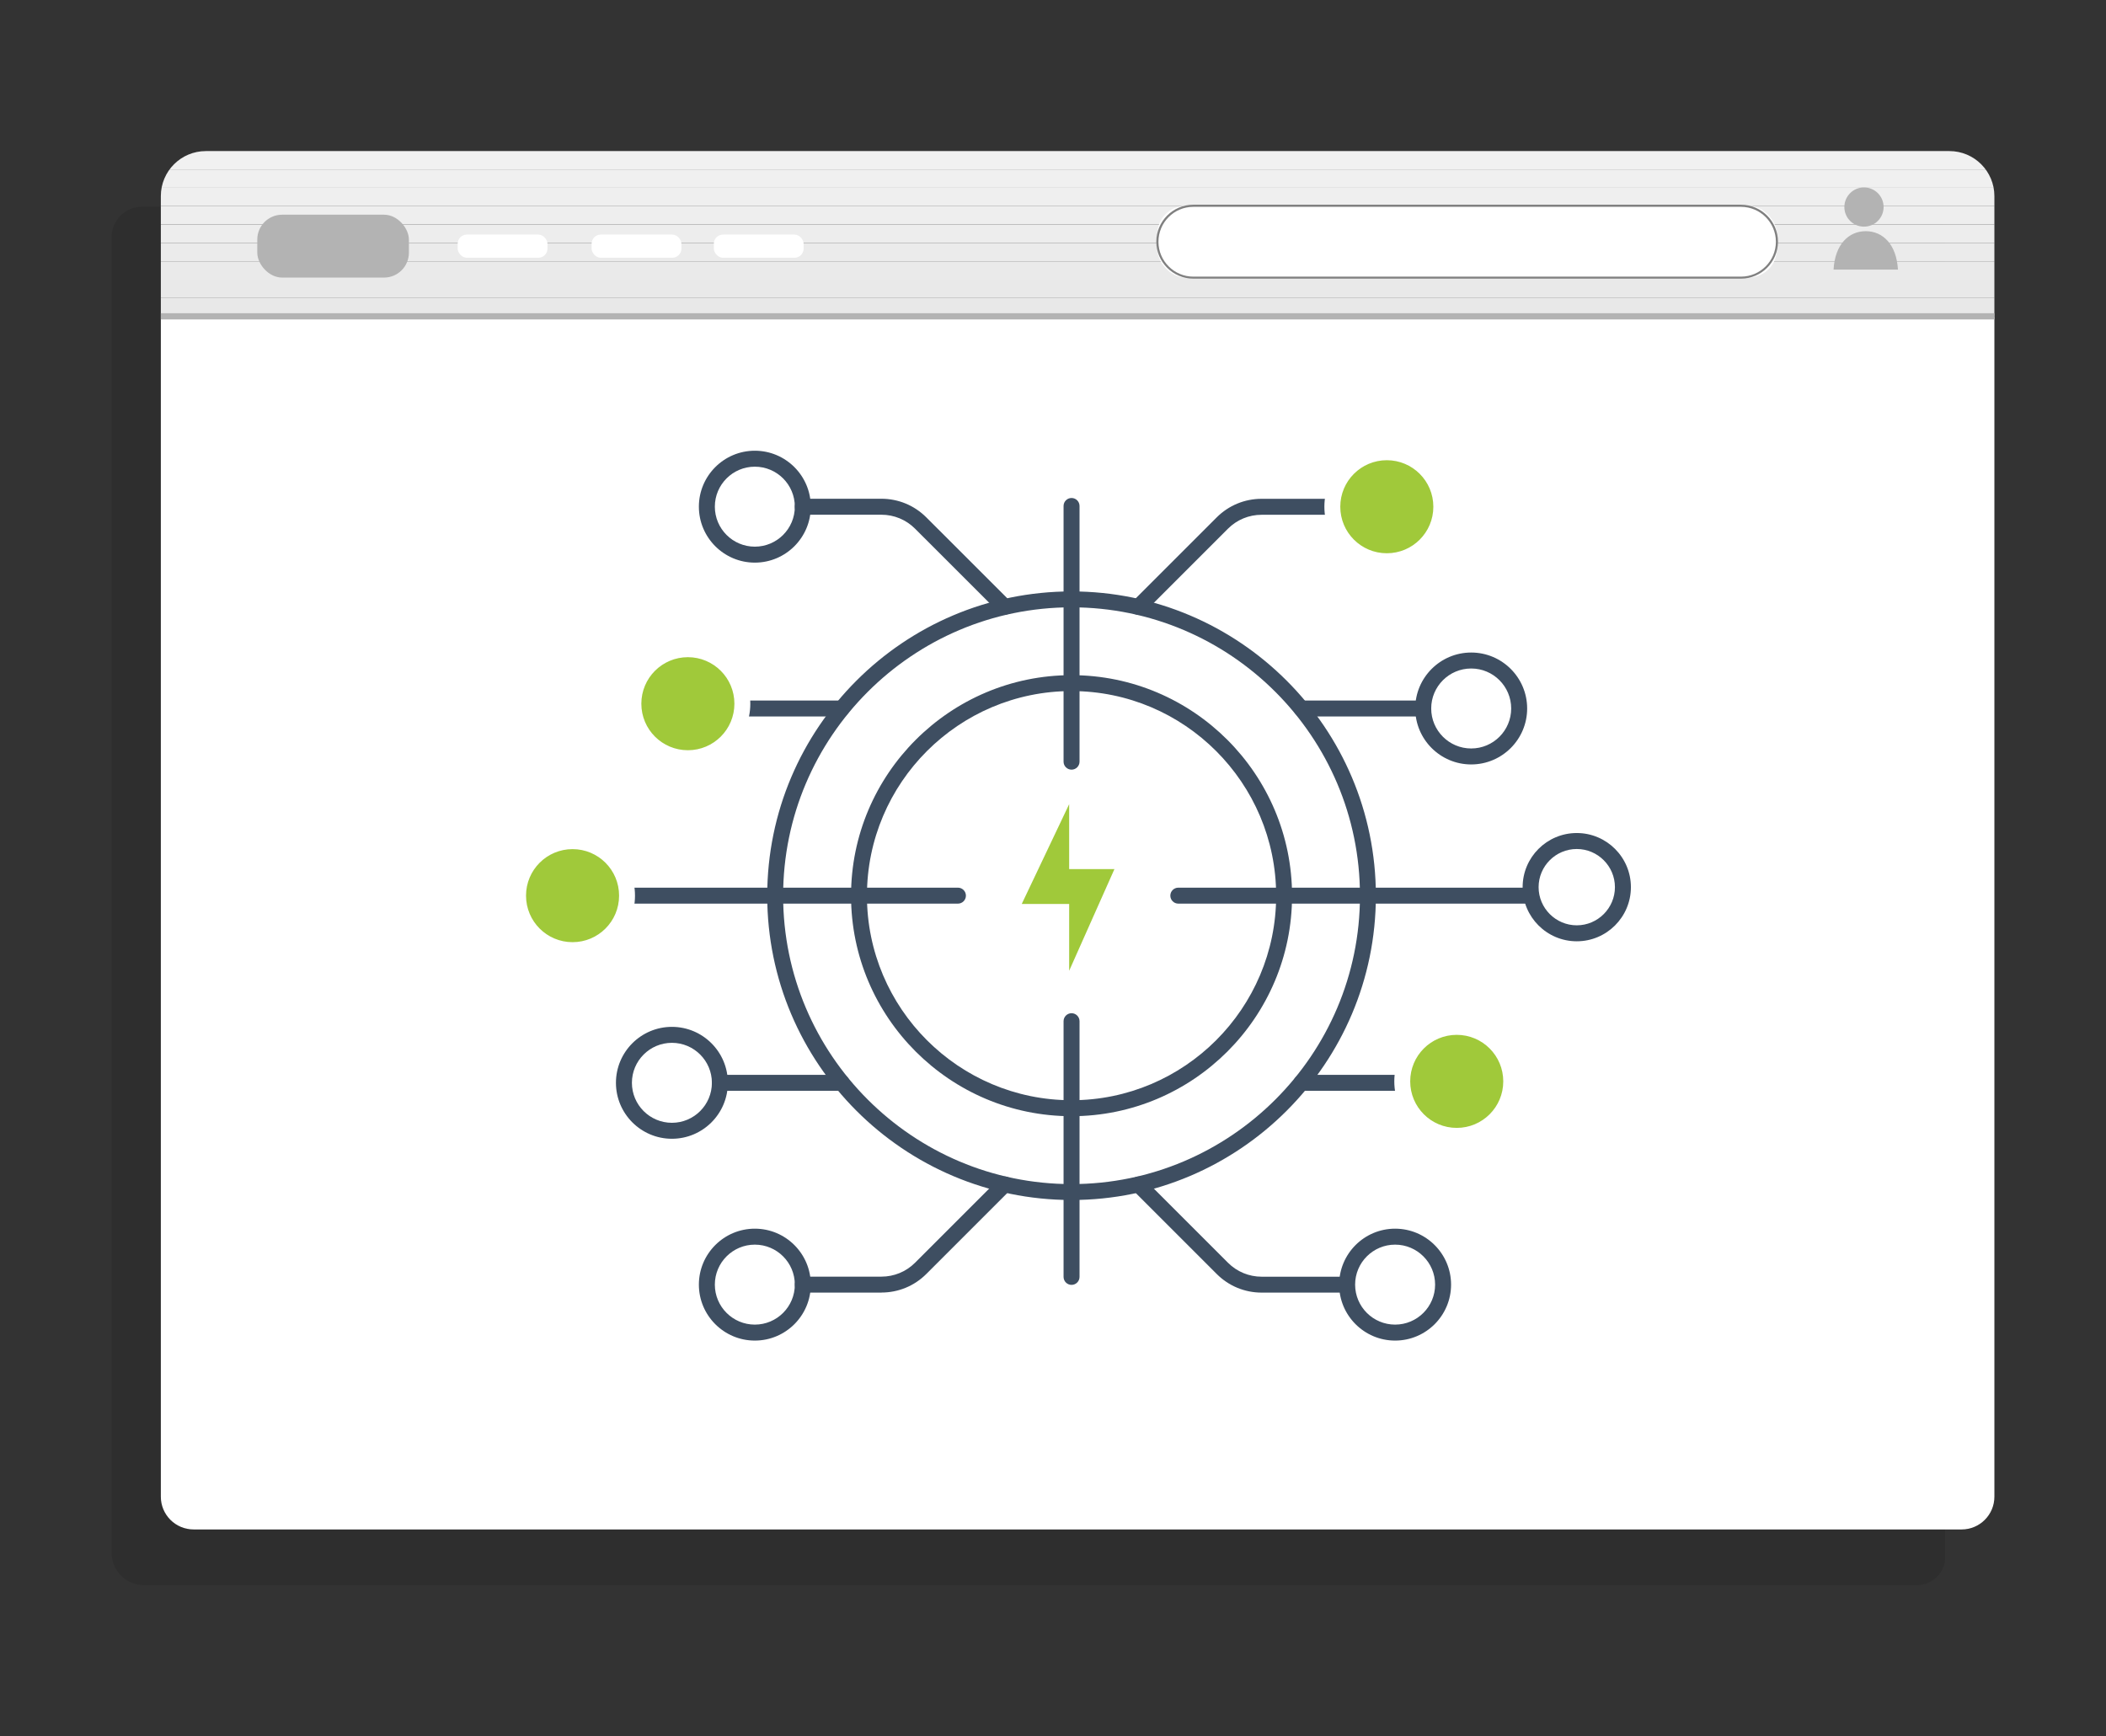
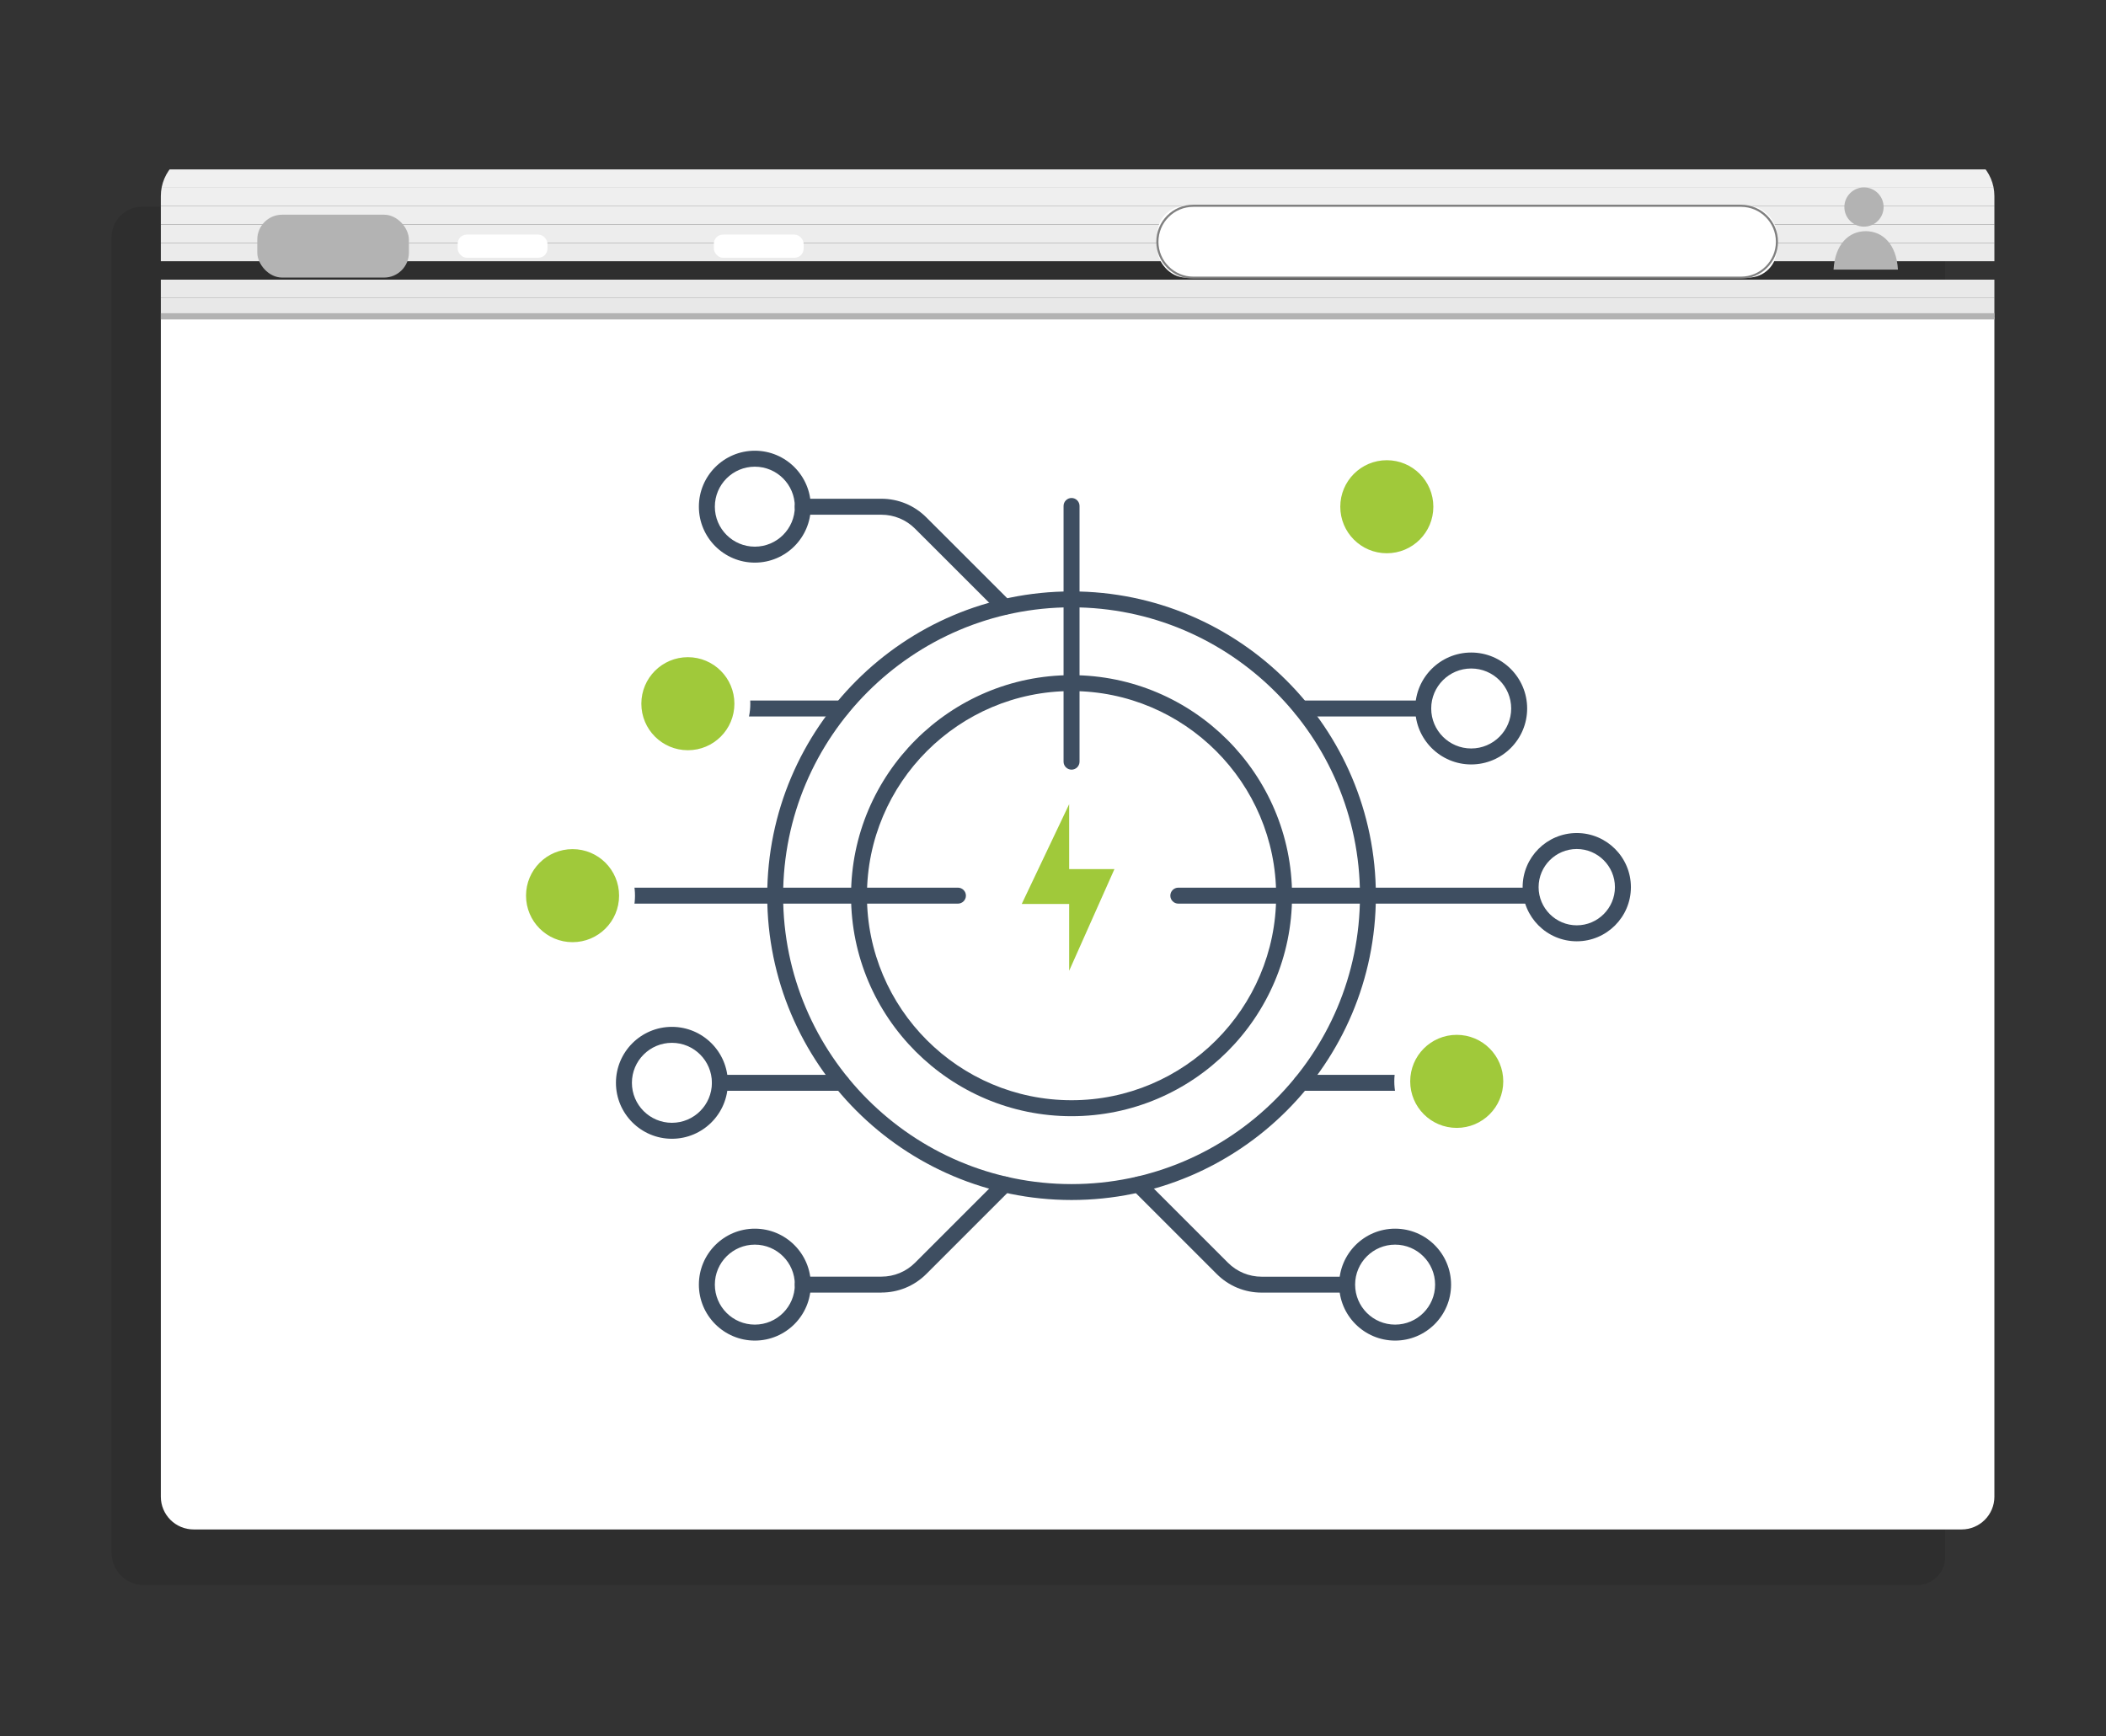
<svg xmlns="http://www.w3.org/2000/svg" id="Layer_4" data-name="Layer 4" viewBox="0 0 334.94 276.15">
  <rect x="0" y="0" width="334.94" height="276.15" fill="#333333" stroke="none" />
  <defs>
    <style>      .cls-1 {        fill: #e9e9e9;      }      .cls-2 {        fill: #f0f0f0;      }      .cls-3 {        fill: #fff;      }      .cls-4 {        fill: gray;      }      .cls-5 {        fill: #eaeaea;      }      .cls-6 {        opacity: .1;      }      .cls-7 {        clip-path: url(#clippath);      }      .cls-8 {        fill: #ebebeb;      }      .cls-9 {        fill: none;      }      .cls-10 {        fill: #e8e8e8;      }      .cls-11 {        fill: #b3b3b3;      }      .cls-12 {        fill: #efefef;      }      .cls-13 {        fill: #f1f1f1;      }      .cls-14 {        fill: #a0c93a;      }      .cls-15 {        fill: #3e4e61;      }      .cls-16 {        fill: #eee;      }      .cls-17 {        fill: #ededed;      }    </style>
    <clipPath id="clippath">
      <path class="cls-9" d="m32.75,24.03h277.28c3.96,0,7.16,3.21,7.16,7.16v19.12H25.58v-19.12c0-3.96,3.21-7.16,7.16-7.16Z" />
    </clipPath>
  </defs>
  <g>
    <g class="cls-6">
      <path d="m304.51,32.88H22.59c-2.67,0-4.84,2.17-4.84,4.84v209.27c0,2.83,2.3,5.13,5.13,5.13h282.02c2.46,0,4.46-2,4.46-4.46V37.73c0-2.67-2.17-4.84-4.84-4.84Z" />
    </g>
    <path class="cls-3" d="m25.58,50.32h291.61v187.74c0,2.87-2.33,5.21-5.21,5.21H30.79c-2.87,0-5.21-2.33-5.21-5.21V50.32h0Z" />
    <g class="cls-7">
      <rect class="cls-10" x="25.58" y="47.4" width="291.61" height="2.92" />
      <rect class="cls-1" x="25.58" y="44.48" width="291.61" height="2.92" />
-       <rect class="cls-5" x="25.58" y="41.56" width="291.61" height="2.92" />
      <rect class="cls-8" x="25.58" y="38.63" width="291.61" height="2.92" />
      <rect class="cls-17" x="25.58" y="35.71" width="291.61" height="2.92" />
      <rect class="cls-16" x="25.58" y="32.79" width="291.61" height="2.92" />
      <rect class="cls-12" x="25.58" y="29.87" width="291.61" height="2.92" />
      <rect class="cls-2" x="25.58" y="26.95" width="291.61" height="2.92" />
-       <rect class="cls-13" x="25.58" y="24.03" width="291.61" height="2.92" />
    </g>
    <rect class="cls-11" x="25.58" y="49.82" width="291.61" height=".99" />
  </g>
  <polygon class="cls-14" points="170.04 127.91 162.5 143.78 170.04 143.78 170.04 154.41 177.24 138.24 170.04 138.24 170.04 127.91" />
  <path class="cls-15" d="m170.42,177.54c-19.34,0-35.07-15.73-35.07-35.07s15.74-35.08,35.07-35.08,35.07,15.74,35.07,35.08-15.74,35.07-35.07,35.07Zm0-67.62c-17.94,0-32.54,14.6-32.54,32.54s14.6,32.54,32.54,32.54,32.54-14.6,32.54-32.54-14.6-32.54-32.54-32.54Z" />
  <path class="cls-15" d="m170.42,122.42c-.7,0-1.27-.57-1.27-1.27v-40.67c0-.7.57-1.27,1.27-1.27s1.27.57,1.27,1.27v40.67c0,.7-.57,1.27-1.27,1.27Z" />
-   <path class="cls-15" d="m170.42,204.37c-.7,0-1.27-.57-1.27-1.27v-40.67c0-.7.57-1.27,1.27-1.27s1.27.57,1.27,1.27v40.67c0,.7-.57,1.27-1.27,1.27Z" />
  <path class="cls-15" d="m152.35,143.73h-54.94c-.7,0-1.27-.57-1.27-1.27s.57-1.27,1.27-1.27h54.94c.7,0,1.27.57,1.27,1.27s-.57,1.27-1.27,1.27Z" />
  <path class="cls-15" d="m243.43,143.73h-56.03c-.7,0-1.27-.57-1.27-1.27s.57-1.27,1.27-1.27h56.03c.7,0,1.27.57,1.27,1.27s-.57,1.27-1.27,1.27Z" />
  <path class="cls-15" d="m250.77,149.72c-4.75,0-8.61-3.86-8.61-8.61s3.86-8.61,8.61-8.61,8.61,3.86,8.61,8.61-3.86,8.61-8.61,8.61Zm0-14.68c-3.35,0-6.07,2.73-6.07,6.07s2.73,6.07,6.07,6.07,6.07-2.73,6.07-6.07-2.73-6.07-6.07-6.07Z" />
  <path class="cls-15" d="m133.87,113.96h-19.38c-.7,0-1.27-.57-1.27-1.27s.57-1.27,1.27-1.27h19.38c.7,0,1.27.57,1.27,1.27s-.57,1.27-1.27,1.27Z" />
  <path class="cls-15" d="m226.35,113.96h-19.38c-.7,0-1.27-.57-1.27-1.27s.57-1.27,1.27-1.27h19.38c.7,0,1.27.57,1.27,1.27s-.57,1.27-1.27,1.27Z" />
  <path class="cls-15" d="m233.98,121.59c-4.91,0-8.9-3.99-8.9-8.9s3.99-8.9,8.9-8.9,8.9,3.99,8.9,8.9-3.99,8.9-8.9,8.9Zm0-15.26c-3.51,0-6.36,2.85-6.36,6.36s2.85,6.36,6.36,6.36,6.36-2.85,6.36-6.36-2.85-6.36-6.36-6.36Z" />
  <path class="cls-15" d="m170.42,190.87c-26.69,0-48.4-21.71-48.4-48.4s21.71-48.4,48.4-48.4,48.4,21.71,48.4,48.4-21.71,48.4-48.4,48.4Zm0-94.27c-25.29,0-45.87,20.58-45.87,45.87s20.58,45.87,45.87,45.87,45.87-20.58,45.87-45.87-20.58-45.87-45.87-45.87Z" />
  <path class="cls-15" d="m133.87,173.5h-19.38c-.7,0-1.27-.57-1.27-1.27s.57-1.27,1.27-1.27h19.38c.7,0,1.27.57,1.27,1.27s-.57,1.27-1.27,1.27Z" />
  <path class="cls-15" d="m106.86,181.13c-4.91,0-8.9-3.99-8.9-8.9s3.99-8.9,8.9-8.9,8.9,3.99,8.9,8.9-3.99,8.9-8.9,8.9Zm0-15.26c-3.51,0-6.36,2.85-6.36,6.36s2.85,6.36,6.36,6.36,6.36-2.85,6.36-6.36-2.85-6.36-6.36-6.36Z" />
  <path class="cls-15" d="m226.35,173.5h-19.38c-.7,0-1.27-.57-1.27-1.27s.57-1.27,1.27-1.27h19.38c.7,0,1.27.57,1.27,1.27s-.57,1.27-1.27,1.27Z" />
  <g>
    <g>
      <path class="cls-15" d="m140.18,205.6h-12.5c-.7,0-1.27-.57-1.27-1.27s.57-1.27,1.27-1.27h12.5c2.02,0,3.93-.79,5.36-2.22l13.34-13.34c.5-.5,1.3-.5,1.79,0s.5,1.3,0,1.79l-13.34,13.34c-1.91,1.91-4.45,2.96-7.15,2.96Z" />
      <path class="cls-15" d="m213.16,205.6h-12.5c-2.7,0-5.24-1.05-7.15-2.96l-13.34-13.34c-.5-.5-.5-1.3,0-1.79s1.3-.5,1.79,0l13.34,13.34c1.43,1.43,3.34,2.22,5.36,2.22h12.5c.7,0,1.27.57,1.27,1.27s-.57,1.27-1.27,1.27Z" />
    </g>
    <g>
      <path class="cls-15" d="m159.78,97.8c-.32,0-.65-.12-.9-.37l-13.35-13.34c-1.43-1.43-3.34-2.22-5.36-2.22h-12.5c-.7,0-1.27-.57-1.27-1.27s.57-1.27,1.27-1.27h12.5c2.7,0,5.24,1.05,7.15,2.96l13.35,13.34c.5.5.5,1.3,0,1.79-.25.25-.57.37-.9.37Z" />
-       <path class="cls-15" d="m181.06,97.8c-.32,0-.65-.12-.9-.37-.5-.5-.5-1.3,0-1.79l13.34-13.34c1.91-1.91,4.45-2.96,7.15-2.96h12.5c.7,0,1.27.57,1.27,1.27s-.57,1.27-1.27,1.27h-12.5c-2.03,0-3.93.79-5.36,2.22l-13.34,13.34c-.25.25-.57.37-.9.37Z" />
    </g>
  </g>
  <path class="cls-15" d="m120.05,89.49c-4.91,0-8.9-3.99-8.9-8.9s3.99-8.9,8.9-8.9,8.9,3.99,8.9,8.9-3.99,8.9-8.9,8.9Zm0-15.26c-3.51,0-6.36,2.85-6.36,6.36s2.85,6.36,6.36,6.36,6.36-2.85,6.36-6.36-2.85-6.36-6.36-6.36Z" />
  <path class="cls-15" d="m120.05,213.23c-4.91,0-8.9-3.99-8.9-8.9s3.99-8.9,8.9-8.9,8.9,3.99,8.9,8.9-3.99,8.9-8.9,8.9Zm0-15.26c-3.51,0-6.36,2.85-6.36,6.36s2.85,6.36,6.36,6.36,6.36-2.85,6.36-6.36-2.85-6.36-6.36-6.36Z" />
  <path class="cls-15" d="m221.88,213.23c-4.91,0-8.9-3.99-8.9-8.9s3.99-8.9,8.9-8.9,8.9,3.99,8.9,8.9-3.99,8.9-8.9,8.9Zm0-15.26c-3.51,0-6.36,2.85-6.36,6.36s2.85,6.36,6.36,6.36,6.36-2.85,6.36-6.36-2.85-6.36-6.36-6.36Z" />
  <g>
    <path class="cls-14" d="m220.56,89.26c-4.78,0-8.67-3.89-8.67-8.67s3.89-8.67,8.67-8.67,8.67,3.89,8.67,8.67-3.89,8.67-8.67,8.67Z" />
    <path class="cls-3" d="m220.56,73.2c4.09,0,7.4,3.31,7.4,7.4s-3.31,7.4-7.4,7.4-7.4-3.31-7.4-7.4,3.31-7.4,7.4-7.4m0-2.53c-5.48,0-9.93,4.46-9.93,9.93s4.46,9.93,9.93,9.93,9.93-4.46,9.93-9.93-4.46-9.93-9.93-9.93h0Z" />
  </g>
  <g>
    <path class="cls-14" d="m109.4,120.59c-4.78,0-8.67-3.89-8.67-8.67s3.89-8.67,8.67-8.67,8.67,3.89,8.67,8.67-3.89,8.67-8.67,8.67Z" />
    <path class="cls-3" d="m109.4,104.53c4.09,0,7.4,3.31,7.4,7.4s-3.31,7.4-7.4,7.4-7.4-3.31-7.4-7.4,3.31-7.4,7.4-7.4m0-2.53c-5.48,0-9.93,4.46-9.93,9.93s4.46,9.93,9.93,9.93,9.93-4.46,9.93-9.93-4.46-9.93-9.93-9.93h0Z" />
  </g>
  <g>
    <path class="cls-14" d="m91.06,151.13c-4.78,0-8.67-3.89-8.67-8.67s3.89-8.67,8.67-8.67,8.67,3.89,8.67,8.67-3.89,8.67-8.67,8.67Z" />
    <path class="cls-3" d="m91.06,135.06c4.09,0,7.4,3.31,7.4,7.4s-3.31,7.4-7.4,7.4-7.4-3.31-7.4-7.4,3.31-7.4,7.4-7.4m0-2.53c-5.48,0-9.93,4.46-9.93,9.93s4.46,9.93,9.93,9.93,9.93-4.46,9.93-9.93-4.46-9.93-9.93-9.93h0Z" />
  </g>
  <g>
    <path class="cls-14" d="m231.68,180.67c-4.78,0-8.67-3.89-8.67-8.67s3.89-8.67,8.67-8.67,8.67,3.89,8.67,8.67-3.89,8.67-8.67,8.67Z" />
    <path class="cls-3" d="m231.68,164.6c4.09,0,7.4,3.31,7.4,7.4s-3.31,7.4-7.4,7.4-7.4-3.31-7.4-7.4,3.31-7.4,7.4-7.4m0-2.53c-5.48,0-9.93,4.46-9.93,9.93s4.46,9.93,9.93,9.93,9.93-4.46,9.93-9.93-4.46-9.93-9.93-9.93h0Z" />
  </g>
  <g>
    <g>
-       <path class="cls-11" d="m296.73,36.77c-2.69,0-4.89,2.07-5.12,6.11h10.24c-.23-4.04-2.43-6.11-5.12-6.11Z" />
+       <path class="cls-11" d="m296.73,36.77c-2.69,0-4.89,2.07-5.12,6.11h10.24c-.23-4.04-2.43-6.11-5.12-6.11" />
      <circle class="cls-11" cx="296.45" cy="32.93" r="3.12" />
    </g>
    <g>
      <rect class="cls-3" x="184.06" y="32.73" width="98.53" height="11.42" rx="4.51" ry="4.51" />
      <path class="cls-4" d="m276.89,44.32h-87.11c-3.24,0-5.88-2.64-5.88-5.88s2.64-5.88,5.88-5.88h87.11c3.24,0,5.88,2.64,5.88,5.88s-2.64,5.88-5.88,5.88Zm-87.11-11.42c-3.06,0-5.54,2.49-5.54,5.55s2.49,5.55,5.54,5.55h87.11c3.06,0,5.55-2.49,5.55-5.55s-2.49-5.55-5.55-5.55h-87.11Z" />
    </g>
    <rect class="cls-11" x="40.92" y="34.15" width="24.11" height="10" rx="3.95" ry="3.95" />
    <rect class="cls-3" x="72.79" y="37.31" width="14.28" height="3.69" rx="1.46" ry="1.46" />
-     <rect class="cls-3" x="94.09" y="37.31" width="14.28" height="3.69" rx="1.46" ry="1.46" />
    <rect class="cls-3" x="113.53" y="37.31" width="14.28" height="3.69" rx="1.46" ry="1.46" />
  </g>
</svg>